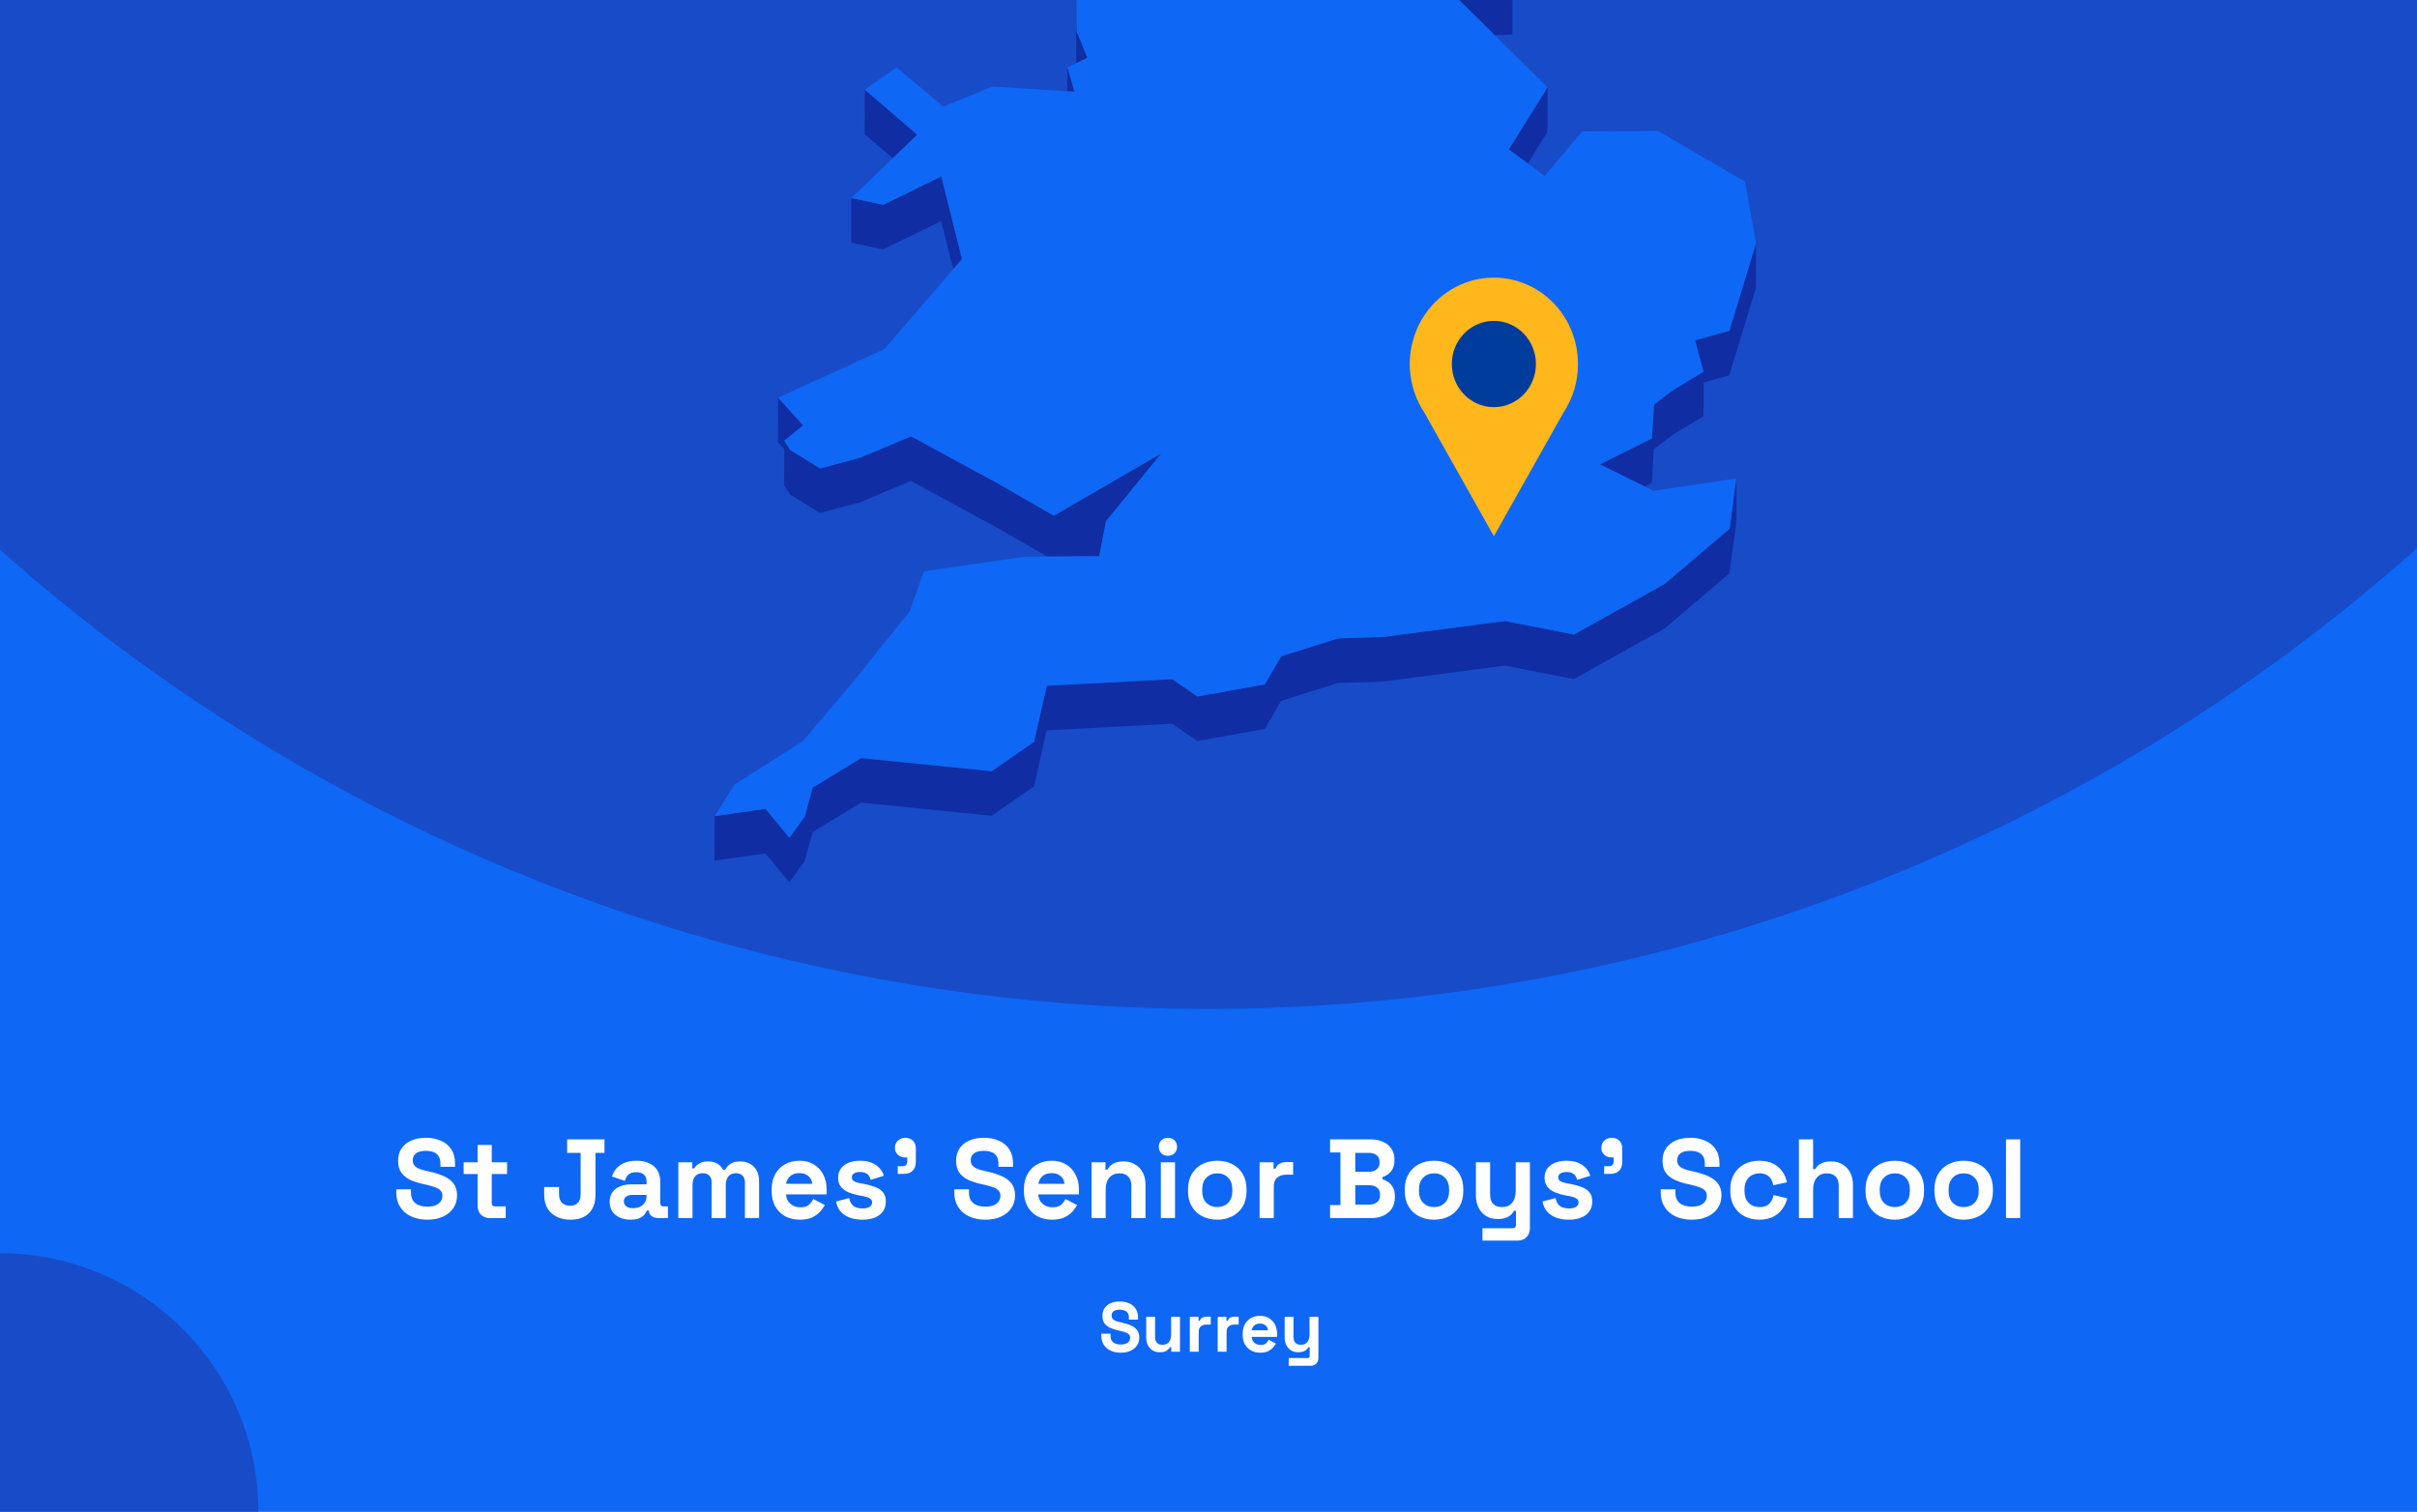
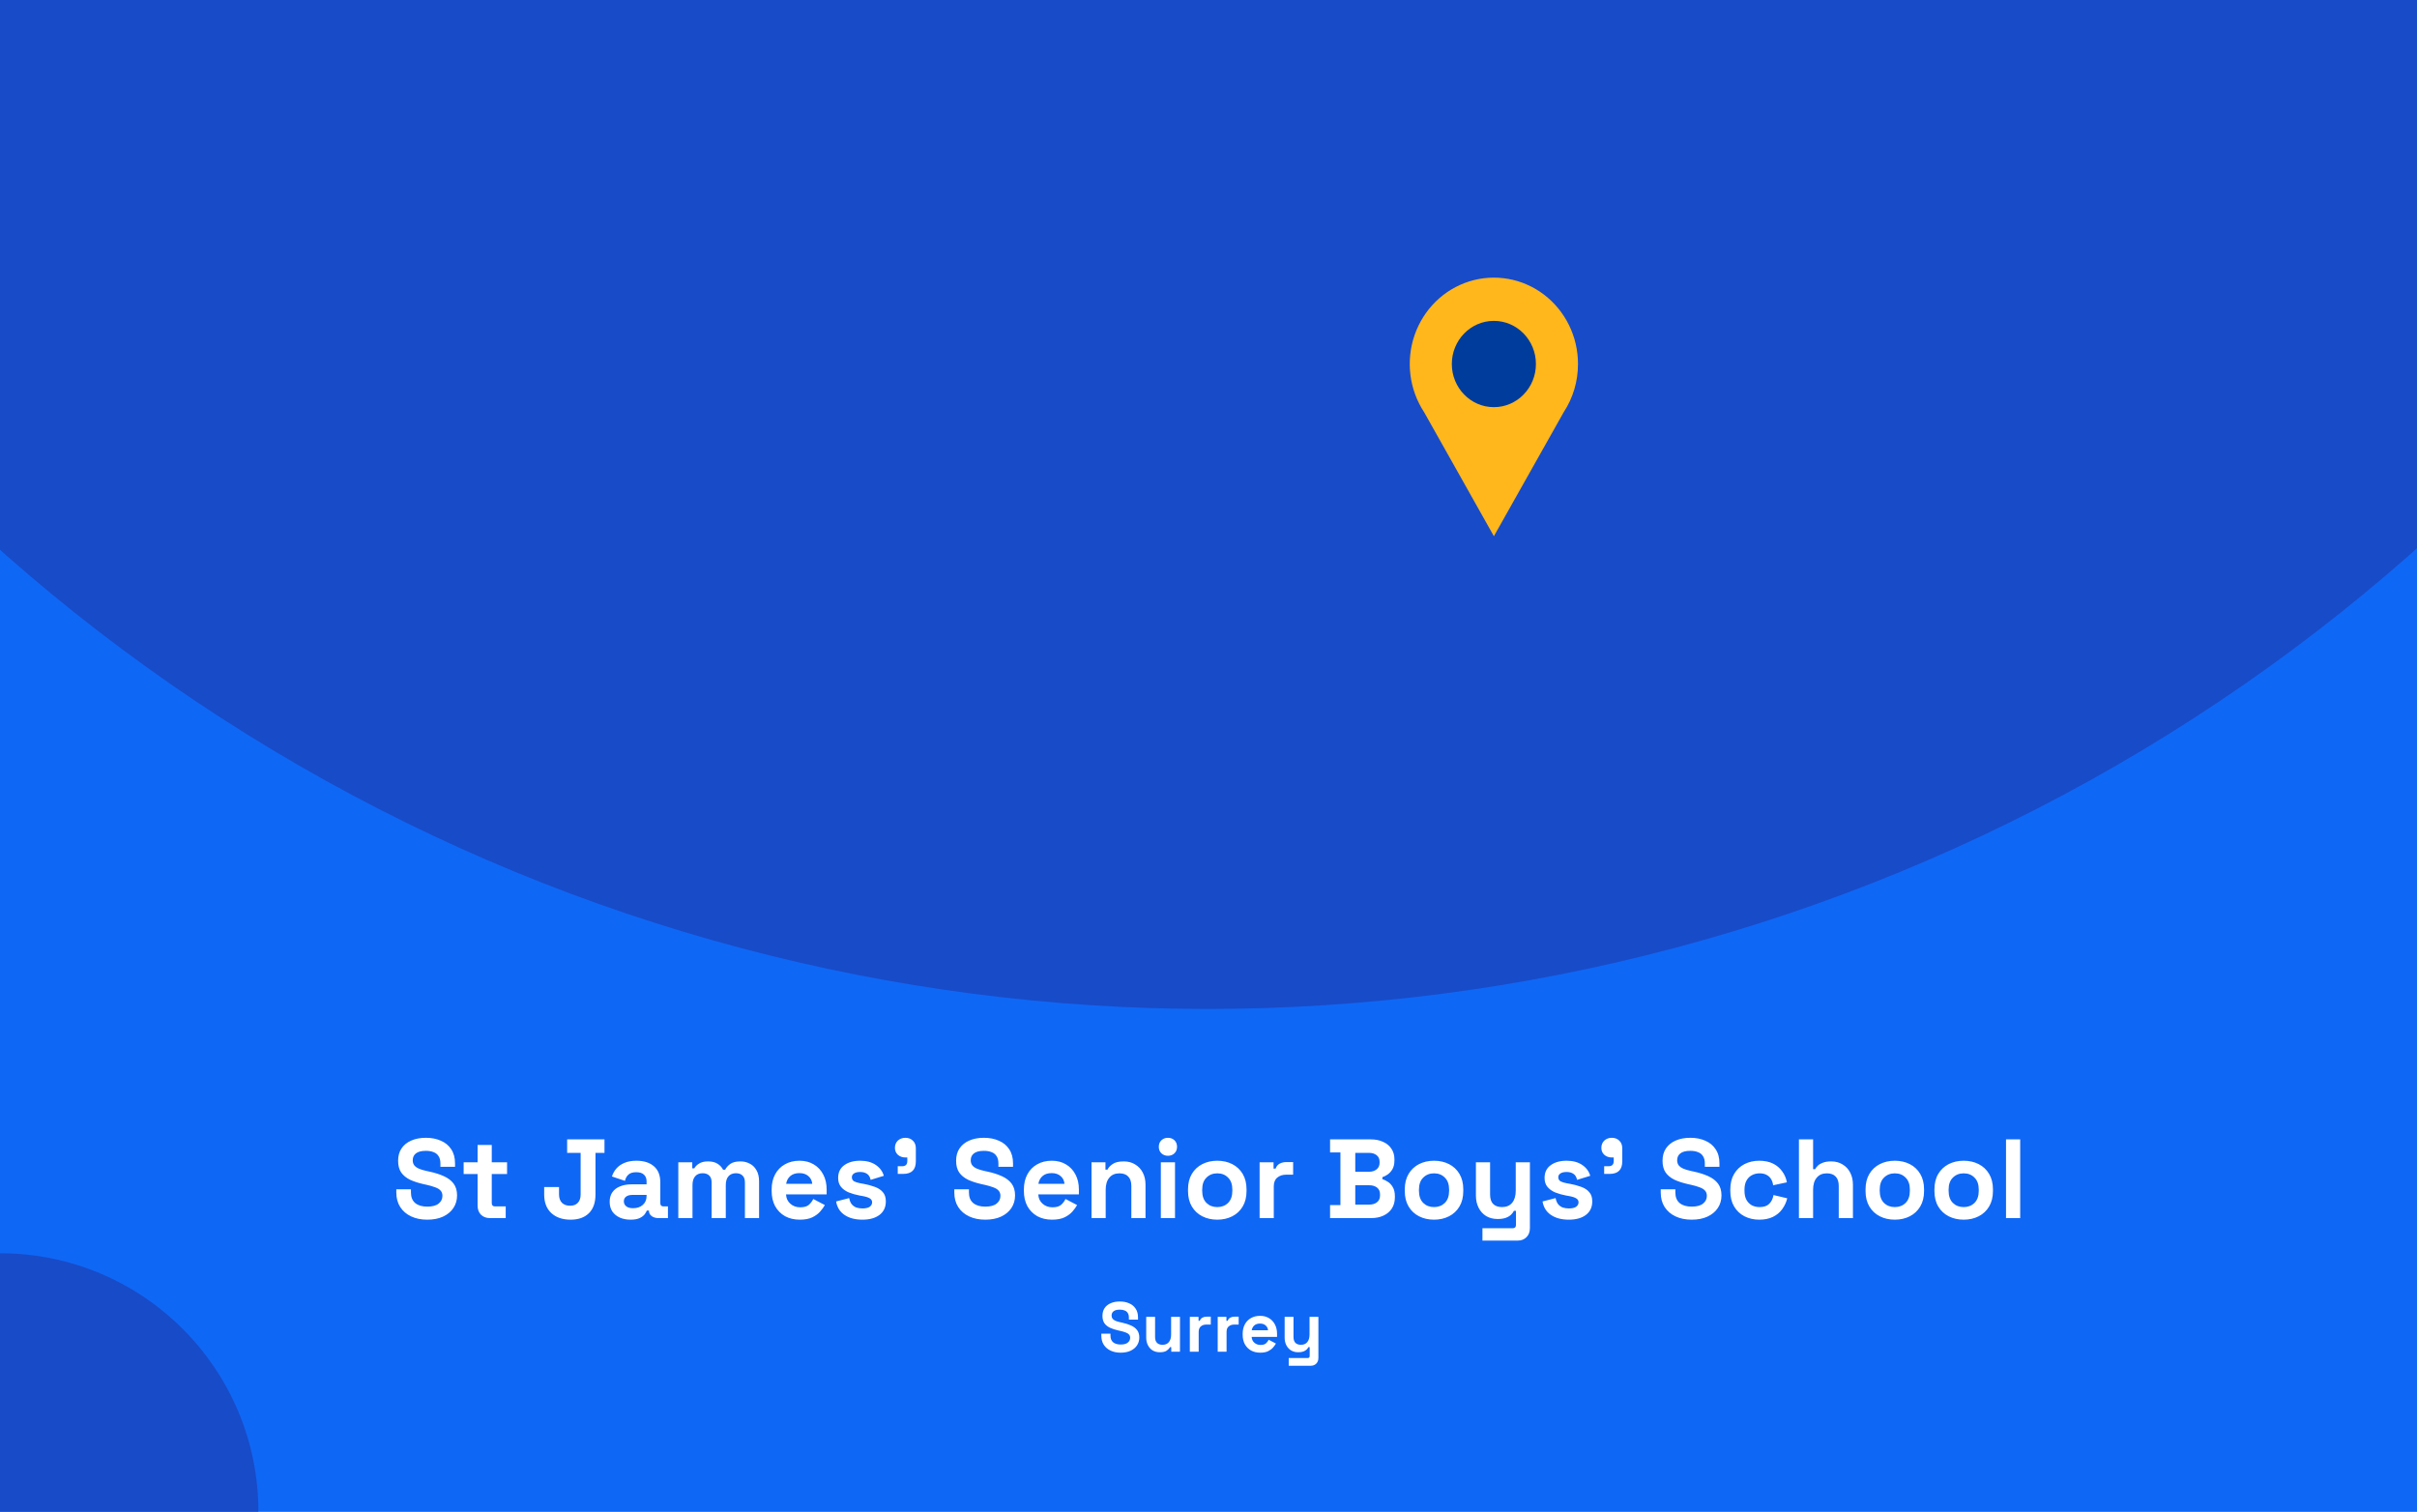
<svg xmlns="http://www.w3.org/2000/svg" fill="none" height="860" viewBox="0 0 1375 860" width="1375">
  <rect x="0" y="0" width="1375" height="860" fill="#808080" stroke="none" />
  <g clip-path="url(#clip0_3546_2)">
    <rect fill="#0F67F5" height="860" width="1375" />
    <circle cx="687" cy="-460" fill="#184BC8" r="1034" />
    <g clip-path="url(#clip1_3546_2)">
-       <path d="M850.396 20.084L860.361 19.603L860.405 -5.764L844.233 -5.021L815.867 -14.074L844.19 13.961L850.396 20.084Z" fill="#102DA3" />
+       <path d="M850.396 20.084L860.361 19.603L860.405 -5.764L844.233 -5.021L815.867 -14.074L844.19 13.961Z" fill="#102DA3" />
      <path d="M599.119 -53.698L588.891 -72.198L569.748 -107.844L569.66 -82.476L588.804 -46.831L599.075 -28.33L612.144 -25.531L612.056 -0.601L612.319 35.919L612.362 35.876L618.613 32.945L612.45 17.725L612.144 -25.968L626.13 -47.924L599.119 -53.698Z" fill="#102DA3" />
-       <path d="M611.316 52.189L607.208 38.324L607.164 51.926L611.316 52.189Z" fill="#102DA3" />
      <path d="M521.802 76.634L491.994 51.004L491.906 76.371L507.859 90.061L521.802 76.634Z" fill="#102DA3" />
      <path d="M869.143 92.994L880.289 75.106L880.376 49.738L858.348 85.034L869.143 92.994Z" fill="#102DA3" />
      <path d="M484.258 138.04L502.396 141.889L535.396 125.75L542.301 153.13L547.284 147.356L535.483 100.383L502.484 116.522L484.302 112.673L484.258 138.04Z" fill="#102DA3" />
      <path d="M983.835 188.167L964.297 193.634L969.149 211.479L952.365 221.538L940.958 230.198L939.734 249.442L910.188 264.182L935.669 276.778L939.69 274.766L940.87 255.566L952.278 246.862L969.105 236.802L969.149 217.602L983.747 213.534L998.914 163.762L999.001 138.395L983.835 188.167Z" fill="#102DA3" />
      <path d="M449.508 281.366L466.423 291.863L489.326 285.74L518.216 273.581L567.649 300.435L595.71 316.618L599.468 316.574H603.271L625.3 316.443L628.097 302.141L629.233 296.499L660.659 257.923L599.512 293.394L567.737 275.068L518.304 248.257L489.369 260.373L466.51 266.496L449.552 255.999L446.143 250.707L456.895 242.003L442.646 226.258L442.559 251.581L446.143 255.561L446.099 276.074L449.508 281.366Z" fill="#102DA3" />
-       <path d="M947.075 332.189L895.369 361.012L856.207 353.314L786.8 362.367L761.187 363.198L728.887 373.389L719.534 389.353L681.159 396.22L666.954 386.379L595.492 390.14L588.28 422.024L564.154 438.732L489.895 431.253L462.359 448.048L457.77 464.624L449.116 476.608L435.479 460.119L406.544 464.318L406.457 489.642L435.435 485.487L449.028 501.976L457.682 489.992L462.315 473.372L489.851 456.62L564.066 464.099L588.236 447.392L595.404 415.508L666.866 411.746L681.115 421.587L719.49 414.72L728.843 398.757L761.1 388.566L786.712 387.735L856.12 378.681L895.282 386.379L946.988 357.556L983.877 326.153L987.723 297.637L987.767 272.27L983.964 300.786L947.075 332.189Z" fill="#102DA3" />
-       <path d="M939.731 249.441L940.955 230.197L952.363 221.537L969.147 211.477L964.295 193.633L983.832 188.166L998.999 138.393L992.661 103.316L943.228 74.493L900.089 74.8L878.716 100.123L869.144 92.994L858.348 85.034L880.377 49.739L850.393 20.085L844.187 13.962L815.864 -14.074L844.23 -5.02L860.402 -5.764L788.197 -113.488L750.303 -126.259L717.348 -218.106L715.118 -242.642L637.8 -305.055L623.77 -300.638L605.981 -295.039L596.759 -292.153L579.887 -298.013L606.025 -318.745L642.345 -333.528L627.092 -347.174L616.558 -356.533L672.591 -441.077L677.137 -466.269L694.532 -486.257L661.315 -515.867L570.315 -511.274L545.752 -498.853L519.877 -485.776L548.593 -528.332L545.97 -530.3L531.634 -540.84L595.229 -606.14L593.131 -618.08L597.764 -634L574.162 -633.825L499.509 -605.527L492.647 -623.372L478.617 -605.396L470.4 -626.521L458.949 -623.153L437.182 -549.457L452.83 -529.688L437.139 -529.6L421.142 -529.469L408.073 -467.144L421.011 -449.999L417.864 -428.743L414.586 -406.874L379.008 -387.455L382.592 -356.358L380.144 -351.46L369.305 -329.766L381.455 -325.174L446.448 -382.6L449.202 -373.984L446.405 -369.479L429.84 -342.625L419.219 -325.436L423.415 -303.612L421.404 -288.173L411.264 -208.79L422.715 -208.878L437.794 -271.246L445.181 -274.614L464.806 -262.149L494.09 -227.247L484.518 -213.208L467.384 -187.971L463.538 -158.799L450.688 -158.711L474.29 -119.13L481.327 -123.11L483.862 -144.366L511.66 -123.328L530.411 -140.036L568.786 -150.883L604.407 -164.354L584.171 -131.376L569.747 -107.845L588.891 -72.2L599.119 -53.699L626.13 -47.926L612.144 -25.97L612.45 17.723L618.612 32.944L612.362 35.874L612.318 35.918L607.205 38.323L611.313 52.188L607.161 51.925L564.765 49.214L536.53 60.673L510.087 38.279L491.992 51.007L521.8 76.637L507.857 90.064L484.299 112.676L502.481 116.525L535.481 100.386L547.282 147.359L542.299 153.132L503.05 198.663L442.646 226.26L456.895 242.006L446.142 250.709L449.552 256.002L466.51 266.498L489.369 260.375L518.304 248.26L567.737 275.071L599.512 293.397L660.659 257.926L629.233 296.502L628.097 302.144L625.3 316.446L603.271 316.577H599.468L595.71 316.621L582.86 316.708L525.559 325.018L517.648 347.63L485.567 387.606L456.807 421.589L417.864 446.344L406.543 464.32L435.478 460.122L449.115 476.61L457.769 464.626L462.358 448.05L489.894 431.255L564.153 438.734L588.279 422.027L595.491 390.143L666.953 386.381L681.158 396.222L719.533 389.355L728.886 373.391L761.186 363.201L786.799 362.37L856.206 353.316L895.368 361.014L947.074 332.191L983.963 300.788L987.766 272.272L940.605 279.226L935.667 276.777L910.185 264.18L939.731 249.441Z" fill="#0F67F5" />
    </g>
    <g clip-path="url(#clip2_3546_2)">
      <path d="M897.699 207.106C897.707 199.429 895.961 191.856 892.601 184.996C889.241 178.137 884.36 172.181 878.35 167.608C872.34 163.034 865.369 159.971 857.996 158.663C850.623 157.355 843.054 157.839 835.897 160.077C828.739 162.315 822.193 166.243 816.783 171.547C811.374 176.851 807.251 183.383 804.747 190.618C802.244 197.853 801.428 205.589 802.366 213.206C803.304 220.823 805.969 228.109 810.148 234.477V234.477L830.008 269.76L849.856 305.056L869.716 269.76L889.551 234.527C894.878 226.428 897.716 216.877 897.699 207.106V207.106Z" fill="#FFB71B" />
      <path d="M849.843 231.64C863.055 231.64 873.765 220.65 873.765 207.093C873.765 193.537 863.055 182.547 849.843 182.547C836.632 182.547 825.922 193.537 825.922 207.093C825.922 220.65 836.632 231.64 849.843 231.64Z" fill="#003C9C" />
    </g>
    <circle cx="147" cy="147" fill="#184BC8" r="147" transform="matrix(-1 0 0 1 147 713)" />
    <path d="M243.057 693.896C239.601 693.896 236.551 693.277 233.905 692.04C231.26 690.803 229.191 689.032 227.697 686.728C226.204 684.424 225.457 681.651 225.457 678.408V676.616H233.777V678.408C233.777 681.096 234.609 683.123 236.273 684.488C237.937 685.811 240.199 686.472 243.057 686.472C245.959 686.472 248.113 685.896 249.521 684.744C250.972 683.592 251.697 682.12 251.697 680.328C251.697 679.091 251.335 678.088 250.609 677.32C249.927 676.552 248.903 675.933 247.537 675.464C246.215 674.952 244.593 674.483 242.673 674.056L241.201 673.736C238.129 673.053 235.484 672.2 233.265 671.176C231.089 670.109 229.404 668.723 228.209 667.016C227.057 665.309 226.481 663.091 226.481 660.36C226.481 657.629 227.121 655.304 228.401 653.384C229.724 651.421 231.559 649.928 233.905 648.904C236.295 647.837 239.089 647.304 242.289 647.304C245.489 647.304 248.327 647.859 250.801 648.968C253.319 650.035 255.281 651.656 256.689 653.832C258.14 655.965 258.865 658.653 258.865 661.896V663.816H250.545V661.896C250.545 660.189 250.204 658.824 249.521 657.8C248.881 656.733 247.943 655.965 246.705 655.496C245.468 654.984 243.996 654.728 242.289 654.728C239.729 654.728 237.831 655.219 236.593 656.2C235.399 657.139 234.801 658.44 234.801 660.104C234.801 661.213 235.079 662.152 235.633 662.92C236.231 663.688 237.105 664.328 238.257 664.84C239.409 665.352 240.881 665.8 242.673 666.184L244.145 666.504C247.345 667.187 250.119 668.061 252.465 669.128C254.855 670.195 256.711 671.603 258.033 673.352C259.356 675.101 260.017 677.341 260.017 680.072C260.017 682.803 259.313 685.213 257.905 687.304C256.54 689.352 254.577 690.973 252.017 692.168C249.5 693.32 246.513 693.896 243.057 693.896ZM278.734 693C276.643 693 274.936 692.36 273.614 691.08C272.334 689.757 271.694 688.008 271.694 685.832V667.912H263.758V661.256H271.694V651.4H279.758V661.256H288.462V667.912H279.758V684.424C279.758 685.704 280.355 686.344 281.55 686.344H287.694V693H278.734ZM324.619 693.896C320.011 693.896 316.342 692.637 313.611 690.12C310.923 687.603 309.579 684.083 309.579 679.56V675.336H318.027V679.56C318.027 681.565 318.582 683.144 319.691 684.296C320.801 685.405 322.358 685.96 324.363 685.96C326.241 685.96 327.691 685.405 328.715 684.296C329.782 683.187 330.315 681.608 330.315 679.56V655.88H322.635V648.2H343.883V655.88H338.763V679.56C338.763 684.211 337.505 687.773 334.987 690.248C332.47 692.68 329.014 693.896 324.619 693.896ZM358.742 693.896C356.481 693.896 354.454 693.512 352.662 692.744C350.87 691.933 349.441 690.781 348.374 689.288C347.35 687.752 346.838 685.896 346.838 683.72C346.838 681.544 347.35 679.731 348.374 678.28C349.441 676.787 350.892 675.677 352.726 674.952C354.604 674.184 356.737 673.8 359.126 673.8H367.83V672.008C367.83 670.515 367.361 669.299 366.422 668.36C365.484 667.379 363.99 666.888 361.942 666.888C359.937 666.888 358.444 667.357 357.462 668.296C356.481 669.192 355.841 670.365 355.542 671.816L348.118 669.32C348.63 667.699 349.441 666.227 350.55 664.904C351.702 663.539 353.217 662.451 355.094 661.64C357.014 660.787 359.34 660.36 362.07 660.36C366.252 660.36 369.558 661.405 371.99 663.496C374.422 665.587 375.638 668.616 375.638 672.584V684.424C375.638 685.704 376.236 686.344 377.43 686.344H379.99V693H374.614C373.036 693 371.734 692.616 370.71 691.848C369.686 691.08 369.174 690.056 369.174 688.776V688.712H367.958C367.788 689.224 367.404 689.907 366.806 690.76C366.209 691.571 365.27 692.296 363.99 692.936C362.71 693.576 360.961 693.896 358.742 693.896ZM360.15 687.368C362.412 687.368 364.246 686.749 365.654 685.512C367.105 684.232 367.83 682.547 367.83 680.456V679.816H359.702C358.209 679.816 357.036 680.136 356.182 680.776C355.329 681.416 354.902 682.312 354.902 683.464C354.902 684.616 355.35 685.555 356.246 686.28C357.142 687.005 358.444 687.368 360.15 687.368ZM385.886 693V661.256H393.822V664.712H394.974C395.529 663.645 396.446 662.728 397.726 661.96C399.006 661.149 400.692 660.744 402.782 660.744C405.044 660.744 406.857 661.192 408.222 662.088C409.588 662.941 410.633 664.072 411.358 665.48H412.51C413.236 664.115 414.26 662.984 415.582 662.088C416.905 661.192 418.782 660.744 421.214 660.744C423.177 660.744 424.948 661.171 426.526 662.024C428.148 662.835 429.428 664.093 430.366 665.8C431.348 667.464 431.838 669.576 431.838 672.136V693H423.774V672.712C423.774 670.963 423.326 669.661 422.43 668.808C421.534 667.912 420.276 667.464 418.654 667.464C416.82 667.464 415.39 668.061 414.366 669.256C413.385 670.408 412.894 672.072 412.894 674.248V693H404.83V672.712C404.83 670.963 404.382 669.661 403.486 668.808C402.59 667.912 401.332 667.464 399.71 667.464C397.876 667.464 396.446 668.061 395.422 669.256C394.441 670.408 393.95 672.072 393.95 674.248V693H385.886ZM454.975 693.896C451.818 693.896 449.023 693.235 446.591 691.912C444.202 690.547 442.325 688.648 440.959 686.216C439.637 683.741 438.975 680.84 438.975 677.512V676.744C438.975 673.416 439.637 670.536 440.959 668.104C442.282 665.629 444.138 663.731 446.527 662.408C448.917 661.043 451.69 660.36 454.847 660.36C457.962 660.36 460.671 661.064 462.975 662.472C465.279 663.837 467.071 665.757 468.351 668.232C469.631 670.664 470.271 673.501 470.271 676.744V679.496H447.167C447.253 681.672 448.063 683.443 449.599 684.808C451.135 686.173 453.013 686.856 455.231 686.856C457.493 686.856 459.157 686.365 460.223 685.384C461.29 684.403 462.101 683.315 462.655 682.12L469.247 685.576C468.65 686.685 467.775 687.901 466.623 689.224C465.514 690.504 464.021 691.613 462.143 692.552C460.266 693.448 457.877 693.896 454.975 693.896ZM447.231 673.48H462.079C461.909 671.645 461.162 670.173 459.839 669.064C458.559 667.955 456.874 667.4 454.783 667.4C452.607 667.4 450.879 667.955 449.599 669.064C448.319 670.173 447.53 671.645 447.231 673.48ZM490.633 693.896C486.494 693.896 483.102 693 480.457 691.208C477.811 689.416 476.211 686.856 475.657 683.528L483.081 681.608C483.379 683.101 483.87 684.275 484.553 685.128C485.278 685.981 486.153 686.6 487.177 686.984C488.243 687.325 489.395 687.496 490.633 687.496C492.51 687.496 493.897 687.176 494.793 686.536C495.689 685.853 496.137 685.021 496.137 684.04C496.137 683.059 495.71 682.312 494.857 681.8C494.003 681.245 492.638 680.797 490.761 680.456L488.969 680.136C486.75 679.709 484.723 679.133 482.889 678.408C481.054 677.64 479.582 676.595 478.473 675.272C477.363 673.949 476.809 672.243 476.809 670.152C476.809 666.995 477.961 664.584 480.265 662.92C482.569 661.213 485.598 660.36 489.353 660.36C492.894 660.36 495.838 661.149 498.185 662.728C500.531 664.307 502.067 666.376 502.793 668.936L495.305 671.24C494.963 669.619 494.259 668.467 493.193 667.784C492.169 667.101 490.889 666.76 489.353 666.76C487.817 666.76 486.643 667.037 485.833 667.592C485.022 668.104 484.617 668.829 484.617 669.768C484.617 670.792 485.043 671.56 485.897 672.072C486.75 672.541 487.902 672.904 489.353 673.16L491.145 673.48C493.534 673.907 495.689 674.483 497.609 675.208C499.571 675.891 501.107 676.893 502.217 678.216C503.369 679.496 503.945 681.245 503.945 683.464C503.945 686.792 502.729 689.373 500.297 691.208C497.907 693 494.686 693.896 490.633 693.896ZM510.712 667.848V663.496H513.208C515.171 663.496 516.152 662.515 516.152 660.552V658.504H515.064C513.358 658.504 511.928 657.992 510.776 656.968C509.667 655.944 509.112 654.643 509.112 653.064C509.112 651.357 509.667 649.971 510.776 648.904C511.928 647.837 513.358 647.304 515.064 647.304C516.814 647.304 518.243 647.859 519.352 648.968C520.462 650.035 521.016 651.485 521.016 653.32V660.68C521.016 665.459 518.627 667.848 513.848 667.848H510.712ZM560.495 693.896C557.039 693.896 553.988 693.277 551.343 692.04C548.697 690.803 546.628 689.032 545.135 686.728C543.641 684.424 542.895 681.651 542.895 678.408V676.616H551.215V678.408C551.215 681.096 552.047 683.123 553.711 684.488C555.375 685.811 557.636 686.472 560.495 686.472C563.396 686.472 565.551 685.896 566.959 684.744C568.409 683.592 569.135 682.12 569.135 680.328C569.135 679.091 568.772 678.088 568.047 677.32C567.364 676.552 566.34 675.933 564.975 675.464C563.652 674.952 562.031 674.483 560.111 674.056L558.639 673.736C555.567 673.053 552.921 672.2 550.703 671.176C548.527 670.109 546.841 668.723 545.647 667.016C544.495 665.309 543.919 663.091 543.919 660.36C543.919 657.629 544.559 655.304 545.839 653.384C547.161 651.421 548.996 649.928 551.343 648.904C553.732 647.837 556.527 647.304 559.727 647.304C562.927 647.304 565.764 647.859 568.239 648.968C570.756 650.035 572.719 651.656 574.127 653.832C575.577 655.965 576.303 658.653 576.303 661.896V663.816H567.983V661.896C567.983 660.189 567.641 658.824 566.959 657.8C566.319 656.733 565.38 655.965 564.143 655.496C562.905 654.984 561.433 654.728 559.727 654.728C557.167 654.728 555.268 655.219 554.031 656.2C552.836 657.139 552.239 658.44 552.239 660.104C552.239 661.213 552.516 662.152 553.071 662.92C553.668 663.688 554.543 664.328 555.695 664.84C556.847 665.352 558.319 665.8 560.111 666.184L561.583 666.504C564.783 667.187 567.556 668.061 569.903 669.128C572.292 670.195 574.148 671.603 575.471 673.352C576.793 675.101 577.455 677.341 577.455 680.072C577.455 682.803 576.751 685.213 575.343 687.304C573.977 689.352 572.015 690.973 569.455 692.168C566.937 693.32 563.951 693.896 560.495 693.896ZM598.475 693.896C595.318 693.896 592.523 693.235 590.091 691.912C587.702 690.547 585.825 688.648 584.459 686.216C583.137 683.741 582.475 680.84 582.475 677.512V676.744C582.475 673.416 583.137 670.536 584.459 668.104C585.782 665.629 587.638 663.731 590.027 662.408C592.417 661.043 595.19 660.36 598.347 660.36C601.462 660.36 604.171 661.064 606.475 662.472C608.779 663.837 610.571 665.757 611.851 668.232C613.131 670.664 613.771 673.501 613.771 676.744V679.496H590.667C590.753 681.672 591.563 683.443 593.099 684.808C594.635 686.173 596.513 686.856 598.731 686.856C600.993 686.856 602.657 686.365 603.723 685.384C604.79 684.403 605.601 683.315 606.155 682.12L612.747 685.576C612.15 686.685 611.275 687.901 610.123 689.224C609.014 690.504 607.521 691.613 605.643 692.552C603.766 693.448 601.377 693.896 598.475 693.896ZM590.731 673.48H605.579C605.409 671.645 604.662 670.173 603.339 669.064C602.059 667.955 600.374 667.4 598.283 667.4C596.107 667.4 594.379 667.955 593.099 669.064C591.819 670.173 591.03 671.645 590.731 673.48ZM620.949 693V661.256H628.885V665.416H630.037C630.549 664.307 631.509 663.261 632.917 662.28C634.325 661.256 636.458 660.744 639.317 660.744C641.791 660.744 643.946 661.32 645.781 662.472C647.658 663.581 649.109 665.139 650.133 667.144C651.157 669.107 651.669 671.411 651.669 674.056V693H643.605V674.696C643.605 672.307 643.007 670.515 641.813 669.32C640.661 668.125 638.997 667.528 636.821 667.528C634.346 667.528 632.426 668.36 631.061 670.024C629.695 671.645 629.013 673.928 629.013 676.872V693H620.949ZM660.386 693V661.256H668.45V693H660.386ZM664.418 657.544C662.968 657.544 661.73 657.075 660.706 656.136C659.725 655.197 659.234 653.96 659.234 652.424C659.234 650.888 659.725 649.651 660.706 648.712C661.73 647.773 662.968 647.304 664.418 647.304C665.912 647.304 667.149 647.773 668.13 648.712C669.112 649.651 669.602 650.888 669.602 652.424C669.602 653.96 669.112 655.197 668.13 656.136C667.149 657.075 665.912 657.544 664.418 657.544ZM692.49 693.896C689.333 693.896 686.496 693.256 683.978 691.976C681.461 690.696 679.477 688.84 678.026 686.408C676.576 683.976 675.85 681.053 675.85 677.64V676.616C675.85 673.203 676.576 670.28 678.026 667.848C679.477 665.416 681.461 663.56 683.978 662.28C686.496 661 689.333 660.36 692.49 660.36C695.648 660.36 698.485 661 701.002 662.28C703.52 663.56 705.504 665.416 706.954 667.848C708.405 670.28 709.13 673.203 709.13 676.616V677.64C709.13 681.053 708.405 683.976 706.954 686.408C705.504 688.84 703.52 690.696 701.002 691.976C698.485 693.256 695.648 693.896 692.49 693.896ZM692.49 686.728C694.965 686.728 697.013 685.939 698.634 684.36C700.256 682.739 701.066 680.435 701.066 677.448V676.808C701.066 673.821 700.256 671.539 698.634 669.96C697.056 668.339 695.008 667.528 692.49 667.528C690.016 667.528 687.968 668.339 686.346 669.96C684.725 671.539 683.914 673.821 683.914 676.808V677.448C683.914 680.435 684.725 682.739 686.346 684.36C687.968 685.939 690.016 686.728 692.49 686.728ZM716.574 693V661.256H724.51V664.84H725.662C726.131 663.56 726.899 662.621 727.966 662.024C729.075 661.427 730.355 661.128 731.806 661.128H735.646V668.296H731.678C729.63 668.296 727.944 668.851 726.622 669.96C725.299 671.027 724.638 672.691 724.638 674.952V693H716.574ZM756.663 693V685.576H762.551V655.624H756.663V648.2H779.703C782.433 648.2 784.801 648.669 786.807 649.608C788.855 650.504 790.433 651.805 791.543 653.512C792.695 655.176 793.271 657.181 793.271 659.528V660.168C793.271 662.216 792.887 663.901 792.119 665.224C791.351 666.504 790.433 667.507 789.367 668.232C788.343 668.915 787.361 669.405 786.423 669.704V670.856C787.361 671.112 788.385 671.603 789.495 672.328C790.604 673.011 791.543 674.013 792.311 675.336C793.121 676.659 793.527 678.387 793.527 680.52V681.16C793.527 683.635 792.951 685.768 791.799 687.56C790.647 689.309 789.047 690.653 786.999 691.592C784.993 692.531 782.647 693 779.959 693H756.663ZM770.999 685.32H778.935C780.769 685.32 782.241 684.872 783.351 683.976C784.503 683.08 785.079 681.8 785.079 680.136V679.496C785.079 677.832 784.524 676.552 783.415 675.656C782.305 674.76 780.812 674.312 778.935 674.312H770.999V685.32ZM770.999 666.632H778.807C780.556 666.632 781.985 666.184 783.095 665.288C784.247 664.392 784.823 663.155 784.823 661.576V660.936C784.823 659.315 784.268 658.077 783.159 657.224C782.049 656.328 780.599 655.88 778.807 655.88H770.999V666.632ZM815.803 693.896C812.645 693.896 809.808 693.256 807.291 691.976C804.773 690.696 802.789 688.84 801.339 686.408C799.888 683.976 799.163 681.053 799.163 677.64V676.616C799.163 673.203 799.888 670.28 801.339 667.848C802.789 665.416 804.773 663.56 807.291 662.28C809.808 661 812.645 660.36 815.803 660.36C818.96 660.36 821.797 661 824.315 662.28C826.832 663.56 828.816 665.416 830.267 667.848C831.717 670.28 832.443 673.203 832.443 676.616V677.64C832.443 681.053 831.717 683.976 830.267 686.408C828.816 688.84 826.832 690.696 824.315 691.976C821.797 693.256 818.96 693.896 815.803 693.896ZM815.803 686.728C818.277 686.728 820.325 685.939 821.947 684.36C823.568 682.739 824.379 680.435 824.379 677.448V676.808C824.379 673.821 823.568 671.539 821.947 669.96C820.368 668.339 818.32 667.528 815.803 667.528C813.328 667.528 811.28 668.339 809.659 669.96C808.037 671.539 807.227 673.821 807.227 676.808V677.448C807.227 680.435 808.037 682.739 809.659 684.36C811.28 685.939 813.328 686.728 815.803 686.728ZM843.342 705.8V698.76H860.622C861.817 698.76 862.414 698.12 862.414 696.84V688.84H861.262C860.921 689.565 860.388 690.291 859.662 691.016C858.937 691.741 857.956 692.339 856.718 692.808C855.481 693.277 853.902 693.512 851.982 693.512C849.508 693.512 847.332 692.957 845.454 691.848C843.62 690.696 842.19 689.117 841.166 687.112C840.142 685.107 839.63 682.803 839.63 680.2V661.256H847.694V679.56C847.694 681.949 848.27 683.741 849.422 684.936C850.617 686.131 852.302 686.728 854.478 686.728C856.953 686.728 858.873 685.917 860.238 684.296C861.604 682.632 862.286 680.328 862.286 677.384V661.256H870.35V698.632C870.35 700.808 869.71 702.536 868.43 703.816C867.15 705.139 865.444 705.8 863.31 705.8H843.342ZM892.508 693.896C888.369 693.896 884.977 693 882.332 691.208C879.686 689.416 878.086 686.856 877.532 683.528L884.956 681.608C885.254 683.101 885.745 684.275 886.428 685.128C887.153 685.981 888.028 686.6 889.052 686.984C890.118 687.325 891.27 687.496 892.508 687.496C894.385 687.496 895.772 687.176 896.668 686.536C897.564 685.853 898.012 685.021 898.012 684.04C898.012 683.059 897.585 682.312 896.732 681.8C895.878 681.245 894.513 680.797 892.636 680.456L890.844 680.136C888.625 679.709 886.598 679.133 884.764 678.408C882.929 677.64 881.457 676.595 880.348 675.272C879.238 673.949 878.684 672.243 878.684 670.152C878.684 666.995 879.836 664.584 882.14 662.92C884.444 661.213 887.473 660.36 891.228 660.36C894.769 660.36 897.713 661.149 900.06 662.728C902.406 664.307 903.942 666.376 904.668 668.936L897.18 671.24C896.838 669.619 896.134 668.467 895.068 667.784C894.044 667.101 892.764 666.76 891.228 666.76C889.692 666.76 888.518 667.037 887.708 667.592C886.897 668.104 886.492 668.829 886.492 669.768C886.492 670.792 886.918 671.56 887.772 672.072C888.625 672.541 889.777 672.904 891.228 673.16L893.02 673.48C895.409 673.907 897.564 674.483 899.484 675.208C901.446 675.891 902.982 676.893 904.092 678.216C905.244 679.496 905.82 681.245 905.82 683.464C905.82 686.792 904.604 689.373 902.172 691.208C899.782 693 896.561 693.896 892.508 693.896ZM912.587 667.848V663.496H915.083C917.046 663.496 918.027 662.515 918.027 660.552V658.504H916.939C915.233 658.504 913.803 657.992 912.651 656.968C911.542 655.944 910.987 654.643 910.987 653.064C910.987 651.357 911.542 649.971 912.651 648.904C913.803 647.837 915.233 647.304 916.939 647.304C918.689 647.304 920.118 647.859 921.227 648.968C922.337 650.035 922.891 651.485 922.891 653.32V660.68C922.891 665.459 920.502 667.848 915.723 667.848H912.587ZM962.37 693.896C958.914 693.896 955.863 693.277 953.218 692.04C950.572 690.803 948.503 689.032 947.01 686.728C945.516 684.424 944.77 681.651 944.77 678.408V676.616H953.09V678.408C953.09 681.096 953.922 683.123 955.586 684.488C957.25 685.811 959.511 686.472 962.37 686.472C965.271 686.472 967.426 685.896 968.834 684.744C970.284 683.592 971.01 682.12 971.01 680.328C971.01 679.091 970.647 678.088 969.922 677.32C969.239 676.552 968.215 675.933 966.85 675.464C965.527 674.952 963.906 674.483 961.986 674.056L960.514 673.736C957.442 673.053 954.796 672.2 952.578 671.176C950.402 670.109 948.716 668.723 947.522 667.016C946.37 665.309 945.794 663.091 945.794 660.36C945.794 657.629 946.434 655.304 947.714 653.384C949.036 651.421 950.871 649.928 953.218 648.904C955.607 647.837 958.402 647.304 961.602 647.304C964.802 647.304 967.639 647.859 970.114 648.968C972.631 650.035 974.594 651.656 976.002 653.832C977.452 655.965 978.178 658.653 978.178 661.896V663.816H969.858V661.896C969.858 660.189 969.516 658.824 968.834 657.8C968.194 656.733 967.255 655.965 966.018 655.496C964.78 654.984 963.308 654.728 961.602 654.728C959.042 654.728 957.143 655.219 955.906 656.2C954.711 657.139 954.114 658.44 954.114 660.104C954.114 661.213 954.391 662.152 954.946 662.92C955.543 663.688 956.418 664.328 957.57 664.84C958.722 665.352 960.194 665.8 961.986 666.184L963.458 666.504C966.658 667.187 969.431 668.061 971.778 669.128C974.167 670.195 976.023 671.603 977.346 673.352C978.668 675.101 979.33 677.341 979.33 680.072C979.33 682.803 978.626 685.213 977.218 687.304C975.852 689.352 973.89 690.973 971.33 692.168C968.812 693.32 965.826 693.896 962.37 693.896ZM1000.8 693.896C997.726 693.896 994.932 693.256 992.414 691.976C989.94 690.696 987.977 688.84 986.526 686.408C985.076 683.976 984.35 681.032 984.35 677.576V676.68C984.35 673.224 985.076 670.28 986.526 667.848C987.977 665.416 989.94 663.56 992.414 662.28C994.932 661 997.726 660.36 1000.8 660.36C1003.83 660.36 1006.43 660.893 1008.61 661.96C1010.78 663.027 1012.53 664.499 1013.85 666.376C1015.22 668.211 1016.12 670.301 1016.54 672.648L1008.73 674.312C1008.56 673.032 1008.18 671.88 1007.58 670.856C1006.98 669.832 1006.13 669.021 1005.02 668.424C1003.96 667.827 1002.61 667.528 1000.99 667.528C999.369 667.528 997.897 667.891 996.574 668.616C995.294 669.299 994.27 670.344 993.502 671.752C992.777 673.117 992.414 674.803 992.414 676.808V677.448C992.414 679.453 992.777 681.16 993.502 682.568C994.27 683.933 995.294 684.979 996.574 685.704C997.897 686.387 999.369 686.728 1000.99 686.728C1003.42 686.728 1005.26 686.109 1006.49 684.872C1007.77 683.592 1008.58 681.928 1008.93 679.88L1016.73 681.736C1016.18 683.997 1015.22 686.067 1013.85 687.944C1012.53 689.779 1010.78 691.229 1008.61 692.296C1006.43 693.363 1003.83 693.896 1000.8 693.896ZM1023.39 693V648.2H1031.45V665.16H1032.6C1032.94 664.477 1033.48 663.795 1034.2 663.112C1034.93 662.429 1035.89 661.875 1037.08 661.448C1038.32 660.979 1039.88 660.744 1041.75 660.744C1044.23 660.744 1046.38 661.32 1048.22 662.472C1050.1 663.581 1051.55 665.139 1052.57 667.144C1053.59 669.107 1054.11 671.411 1054.11 674.056V693H1046.04V674.696C1046.04 672.307 1045.44 670.515 1044.25 669.32C1043.1 668.125 1041.43 667.528 1039.26 667.528C1036.78 667.528 1034.86 668.36 1033.5 670.024C1032.13 671.645 1031.45 673.928 1031.45 676.872V693H1023.39ZM1077.93 693.896C1074.77 693.896 1071.93 693.256 1069.42 691.976C1066.9 690.696 1064.91 688.84 1063.46 686.408C1062.01 683.976 1061.29 681.053 1061.29 677.64V676.616C1061.29 673.203 1062.01 670.28 1063.46 667.848C1064.91 665.416 1066.9 663.56 1069.42 662.28C1071.93 661 1074.77 660.36 1077.93 660.36C1081.09 660.36 1083.92 661 1086.44 662.28C1088.96 663.56 1090.94 665.416 1092.39 667.848C1093.84 670.28 1094.57 673.203 1094.57 676.616V677.64C1094.57 681.053 1093.84 683.976 1092.39 686.408C1090.94 688.84 1088.96 690.696 1086.44 691.976C1083.92 693.256 1081.09 693.896 1077.93 693.896ZM1077.93 686.728C1080.4 686.728 1082.45 685.939 1084.07 684.36C1085.69 682.739 1086.5 680.435 1086.5 677.448V676.808C1086.5 673.821 1085.69 671.539 1084.07 669.96C1082.49 668.339 1080.45 667.528 1077.93 667.528C1075.45 667.528 1073.41 668.339 1071.78 669.96C1070.16 671.539 1069.35 673.821 1069.35 676.808V677.448C1069.35 680.435 1070.16 682.739 1071.78 684.36C1073.41 685.939 1075.45 686.728 1077.93 686.728ZM1117.12 693.896C1113.96 693.896 1111.12 693.256 1108.6 691.976C1106.09 690.696 1104.1 688.84 1102.65 686.408C1101.2 683.976 1100.48 681.053 1100.48 677.64V676.616C1100.48 673.203 1101.2 670.28 1102.65 667.848C1104.1 665.416 1106.09 663.56 1108.6 662.28C1111.12 661 1113.96 660.36 1117.12 660.36C1120.27 660.36 1123.11 661 1125.63 662.28C1128.14 663.56 1130.13 665.416 1131.58 667.848C1133.03 670.28 1133.76 673.203 1133.76 676.616V677.64C1133.76 681.053 1133.03 683.976 1131.58 686.408C1130.13 688.84 1128.14 690.696 1125.63 691.976C1123.11 693.256 1120.27 693.896 1117.12 693.896ZM1117.12 686.728C1119.59 686.728 1121.64 685.939 1123.26 684.36C1124.88 682.739 1125.69 680.435 1125.69 677.448V676.808C1125.69 673.821 1124.88 671.539 1123.26 669.96C1121.68 668.339 1119.63 667.528 1117.12 667.528C1114.64 667.528 1112.59 668.339 1110.97 669.96C1109.35 671.539 1108.54 673.821 1108.54 676.808V677.448C1108.54 680.435 1109.35 682.739 1110.97 684.36C1112.59 685.939 1114.64 686.728 1117.12 686.728ZM1141.2 693V648.2H1149.26V693H1141.2Z" fill="white" />
    <path d="M637.532 769.56C635.372 769.56 633.465 769.173 631.812 768.4C630.159 767.627 628.865 766.52 627.932 765.08C626.999 763.64 626.532 761.907 626.532 759.88V758.76H631.732V759.88C631.732 761.56 632.252 762.827 633.292 763.68C634.332 764.507 635.745 764.92 637.532 764.92C639.345 764.92 640.692 764.56 641.572 763.84C642.479 763.12 642.932 762.2 642.932 761.08C642.932 760.307 642.705 759.68 642.252 759.2C641.825 758.72 641.185 758.333 640.332 758.04C639.505 757.72 638.492 757.427 637.292 757.16L636.372 756.96C634.452 756.533 632.799 756 631.412 755.36C630.052 754.693 628.999 753.827 628.252 752.76C627.532 751.693 627.172 750.307 627.172 748.6C627.172 746.893 627.572 745.44 628.372 744.24C629.199 743.013 630.345 742.08 631.812 741.44C633.305 740.773 635.052 740.44 637.052 740.44C639.052 740.44 640.825 740.787 642.372 741.48C643.945 742.147 645.172 743.16 646.052 744.52C646.959 745.853 647.412 747.533 647.412 749.56V750.76H642.212V749.56C642.212 748.493 641.999 747.64 641.572 747C641.172 746.333 640.585 745.853 639.812 745.56C639.039 745.24 638.119 745.08 637.052 745.08C635.452 745.08 634.265 745.387 633.492 746C632.745 746.587 632.372 747.4 632.372 748.44C632.372 749.133 632.545 749.72 632.892 750.2C633.265 750.68 633.812 751.08 634.532 751.4C635.252 751.72 636.172 752 637.292 752.24L638.212 752.44C640.212 752.867 641.945 753.413 643.412 754.08C644.905 754.747 646.065 755.627 646.892 756.72C647.719 757.813 648.132 759.213 648.132 760.92C648.132 762.627 647.692 764.133 646.812 765.44C645.959 766.72 644.732 767.733 643.132 768.48C641.559 769.2 639.692 769.56 637.532 769.56ZM659.79 769.32C658.243 769.32 656.883 768.973 655.71 768.28C654.563 767.56 653.67 766.573 653.03 765.32C652.39 764.067 652.07 762.627 652.07 761V749.16H657.11V760.6C657.11 762.093 657.47 763.213 658.19 763.96C658.936 764.707 659.99 765.08 661.35 765.08C662.896 765.08 664.096 764.573 664.95 763.56C665.803 762.52 666.23 761.08 666.23 759.24V749.16H671.27V769H666.31V766.4H665.59C665.27 767.067 664.67 767.72 663.79 768.36C662.91 769 661.576 769.32 659.79 769.32ZM676.878 769V749.16H681.838V751.4H682.558C682.851 750.6 683.331 750.013 683.998 749.64C684.691 749.267 685.491 749.08 686.398 749.08H688.798V753.56H686.318C685.038 753.56 683.985 753.907 683.158 754.6C682.331 755.267 681.918 756.307 681.918 757.72V769H676.878ZM692.738 769V749.16H697.698V751.4H698.418C698.711 750.6 699.191 750.013 699.858 749.64C700.551 749.267 701.351 749.08 702.258 749.08H704.658V753.56H702.178C700.898 753.56 699.844 753.907 699.018 754.6C698.191 755.267 697.778 756.307 697.778 757.72V769H692.738ZM716.934 769.56C714.96 769.56 713.214 769.147 711.694 768.32C710.2 767.467 709.027 766.28 708.174 764.76C707.347 763.213 706.934 761.4 706.934 759.32V758.84C706.934 756.76 707.347 754.96 708.174 753.44C709 751.893 710.16 750.707 711.654 749.88C713.147 749.027 714.88 748.6 716.854 748.6C718.8 748.6 720.494 749.04 721.934 749.92C723.374 750.773 724.494 751.973 725.294 753.52C726.094 755.04 726.494 756.813 726.494 758.84V760.56H712.054C712.107 761.92 712.614 763.027 713.574 763.88C714.534 764.733 715.707 765.16 717.094 765.16C718.507 765.16 719.547 764.853 720.214 764.24C720.88 763.627 721.387 762.947 721.734 762.2L725.854 764.36C725.48 765.053 724.934 765.813 724.214 766.64C723.52 767.44 722.587 768.133 721.414 768.72C720.24 769.28 718.747 769.56 716.934 769.56ZM712.094 756.8H721.374C721.267 755.653 720.8 754.733 719.974 754.04C719.174 753.347 718.12 753 716.814 753C715.454 753 714.374 753.347 713.574 754.04C712.774 754.733 712.28 755.653 712.094 756.8ZM733.14 777V772.6H743.94C744.686 772.6 745.06 772.2 745.06 771.4V766.4H744.34C744.126 766.853 743.793 767.307 743.34 767.76C742.886 768.213 742.273 768.587 741.5 768.88C740.726 769.173 739.74 769.32 738.54 769.32C736.993 769.32 735.633 768.973 734.46 768.28C733.313 767.56 732.42 766.573 731.78 765.32C731.14 764.067 730.82 762.627 730.82 761V749.16H735.86V760.6C735.86 762.093 736.22 763.213 736.94 763.96C737.686 764.707 738.74 765.08 740.1 765.08C741.646 765.08 742.846 764.573 743.7 763.56C744.553 762.52 744.98 761.08 744.98 759.24V749.16H750.02V772.52C750.02 773.88 749.62 774.96 748.82 775.76C748.02 776.587 746.953 777 745.62 777H733.14Z" fill="white" />
  </g>
  <defs>
    <clipPath id="clip0_3546_2">
      <rect fill="white" height="860" width="1375" />
    </clipPath>
    <clipPath id="clip1_3546_2">
-       <rect fill="white" height="1135.98" transform="translate(240.5 -634)" width="758.5" />
-     </clipPath>
+       </clipPath>
    <clipPath id="clip2_3546_2">
      <rect fill="white" height="147.092" transform="translate(802 158)" width="95.699" />
    </clipPath>
  </defs>
</svg>